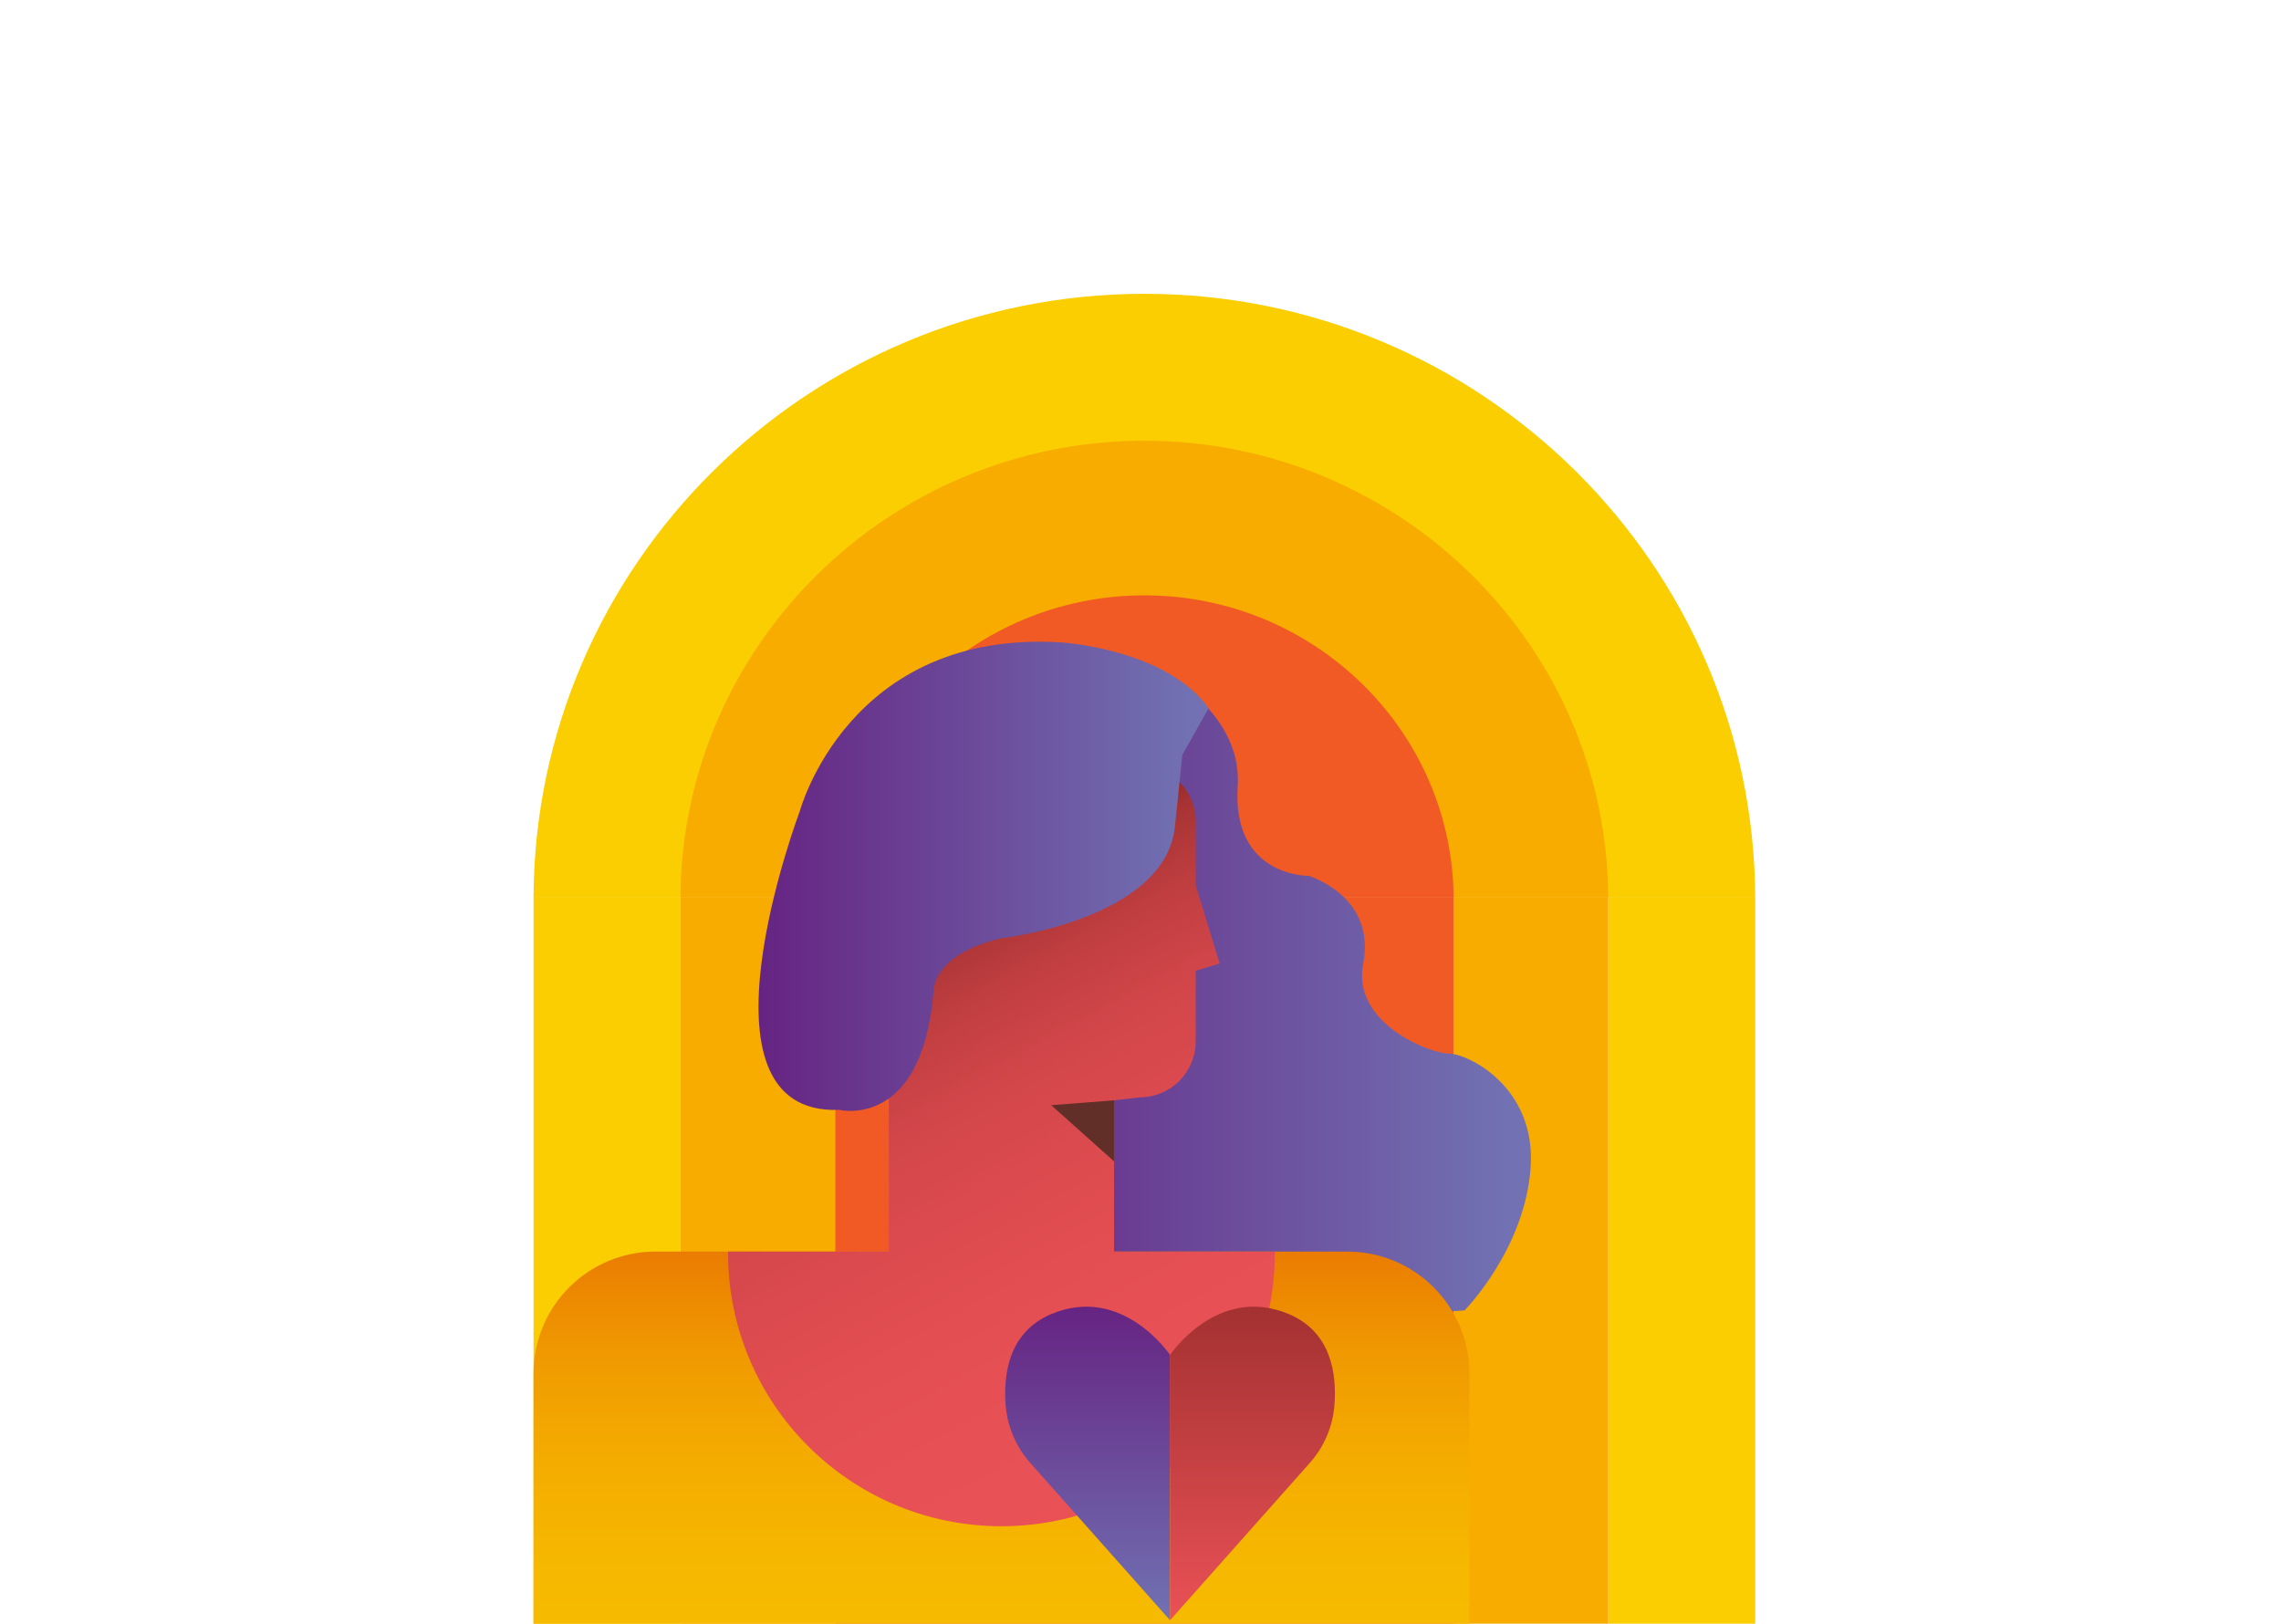
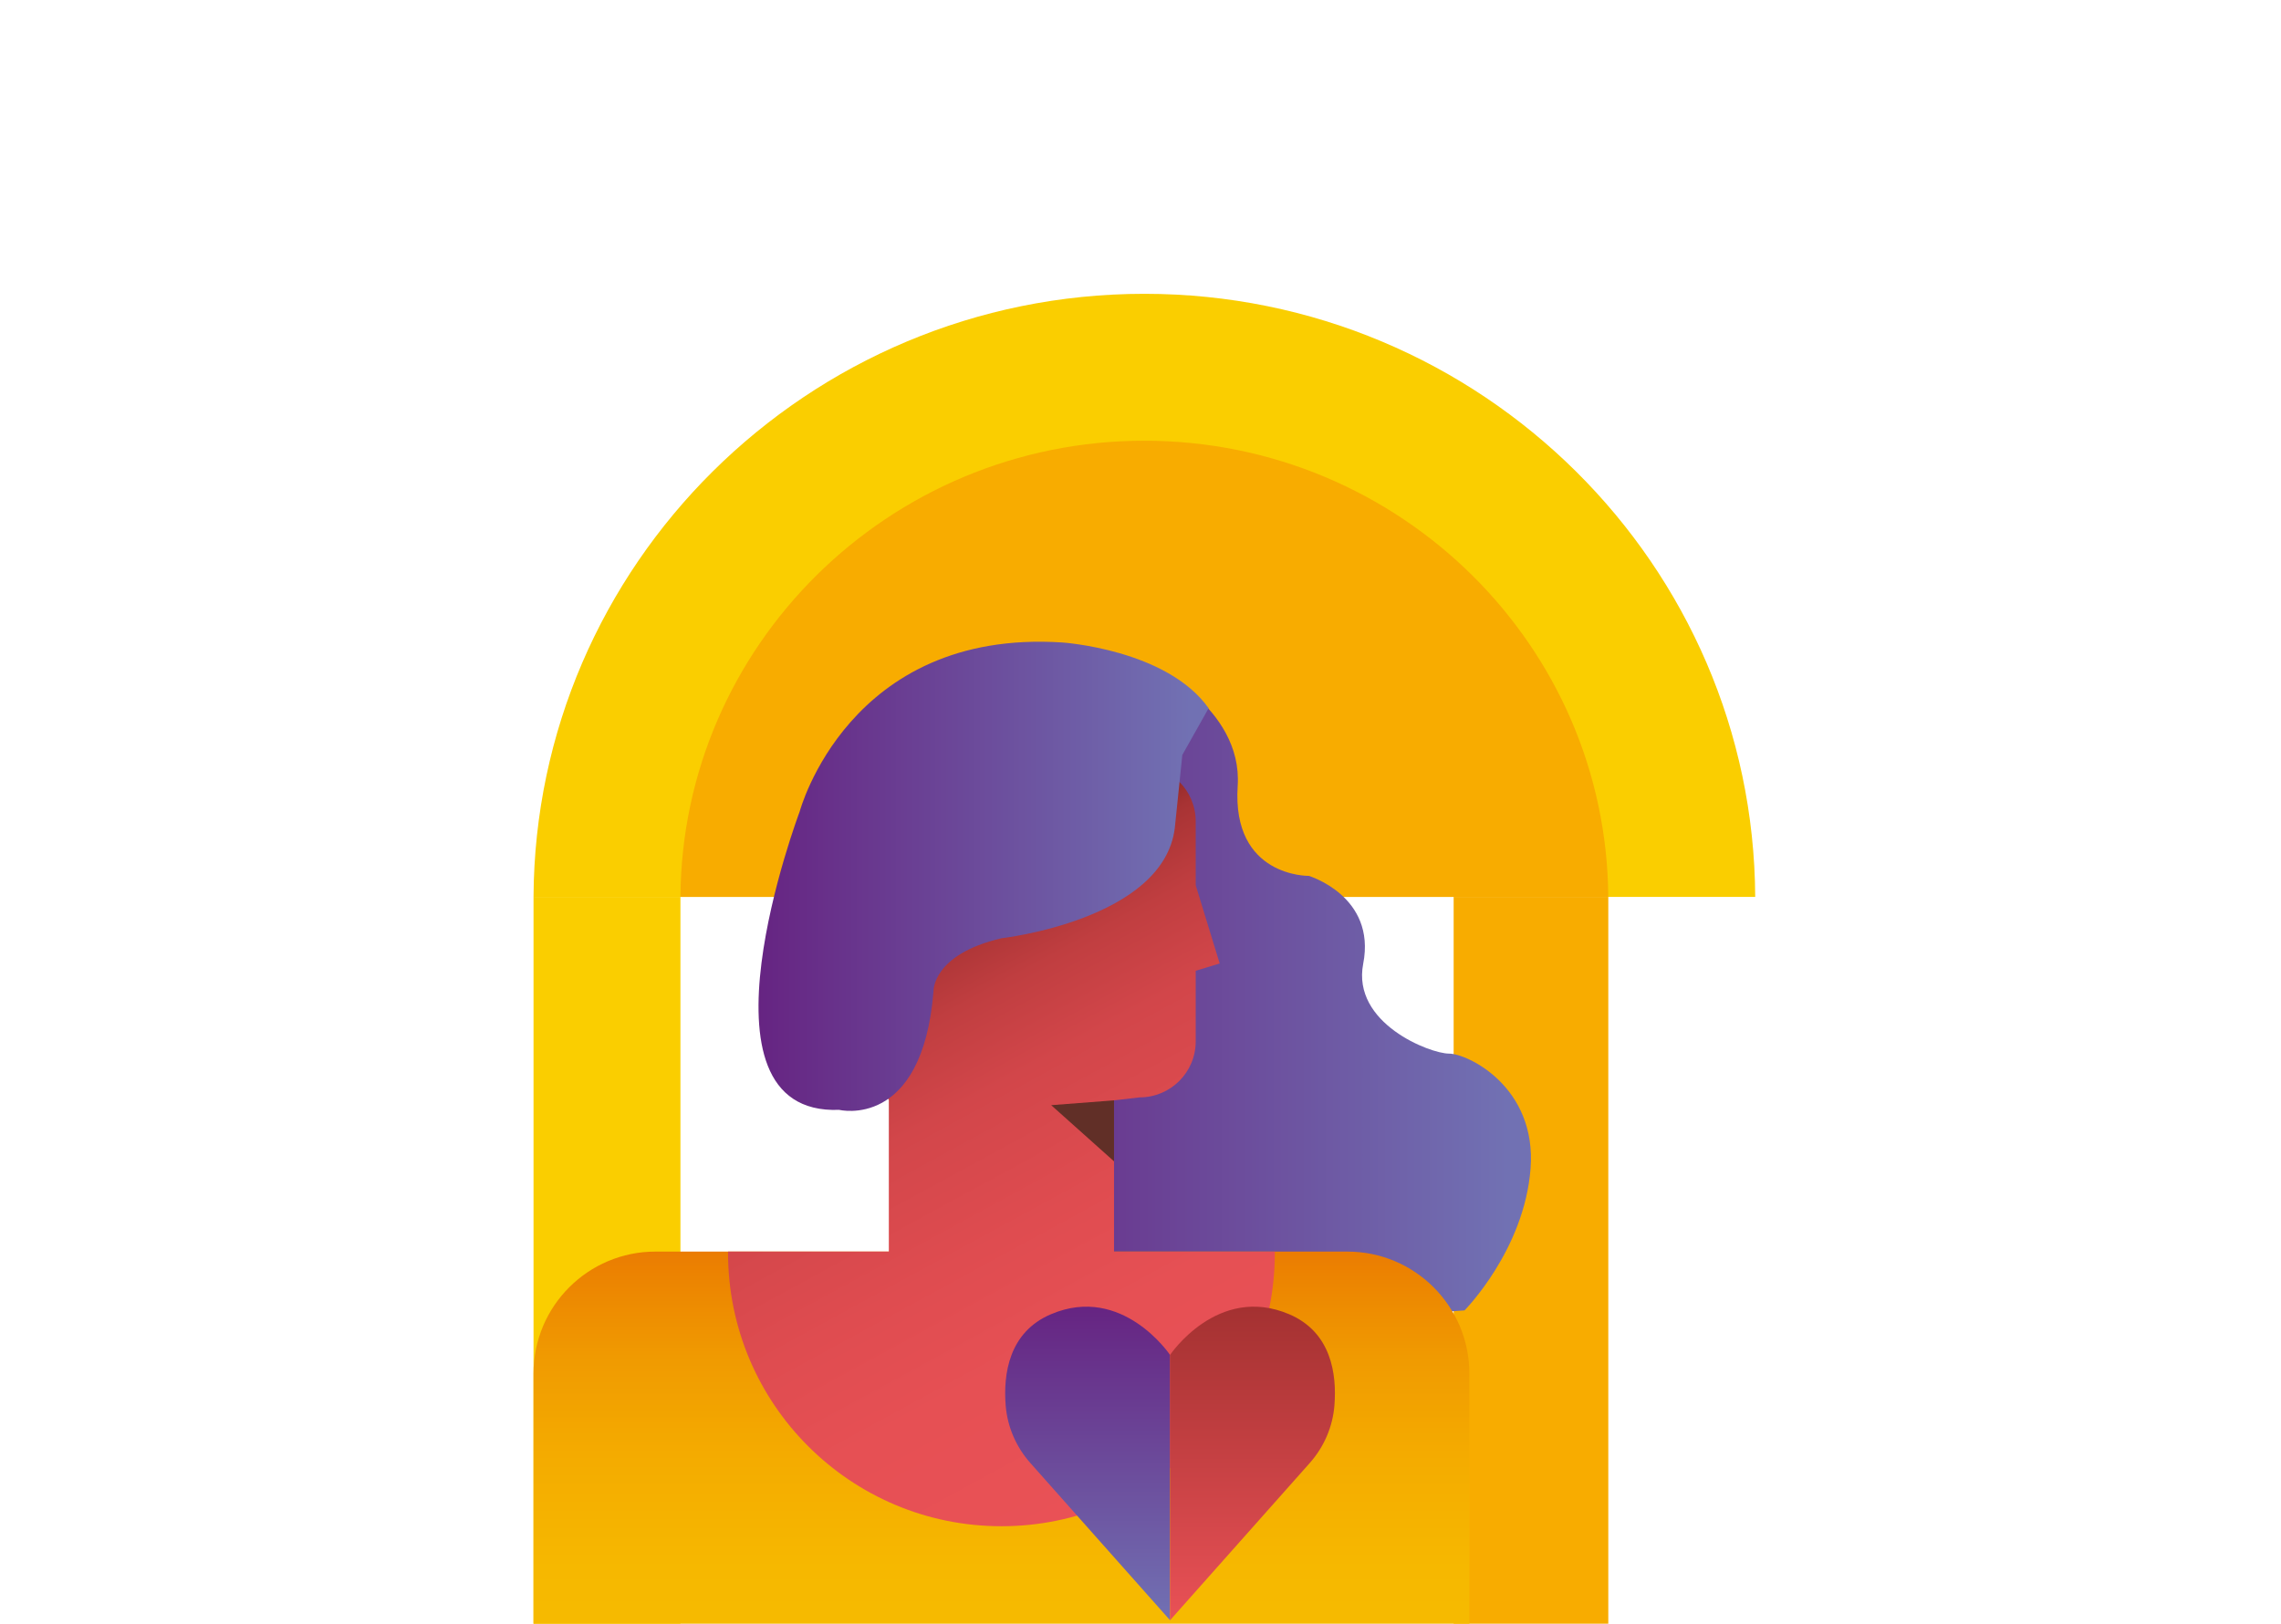
<svg xmlns="http://www.w3.org/2000/svg" width="295" height="210" viewBox="0 0 295 210" fill="none">
  <g clip-path="url(#clip0_190_1686)">
    <path d="M227 116C226.889 94.543 218.056 75.1 203.839 60.99C189.533 46.792 169.784 38 148.002 38C126.221 38 106.467 46.792 92.161 60.99C77.948 75.1 69.111 94.548 69 116H227Z" fill="#FACE00" />
    <path d="M207.996 116C207.884 99.785 201.182 85.088 190.407 74.419C179.541 63.661 164.539 57 147.998 57C131.457 57 116.454 63.661 105.589 74.419C94.814 85.088 88.112 99.785 88 116H208H207.996Z" fill="#F8AC00" />
-     <path d="M187.996 116C187.885 105.296 183.426 95.599 176.271 88.552C169.028 81.418 159.026 77 147.998 77C136.969 77 126.968 81.418 119.724 88.552C112.57 95.599 108.11 105.296 108 116H188H187.996Z" fill="#F15A24" />
    <path d="M88 116H69V210H88V116Z" fill="#FACE00" />
-     <path d="M108 116H88V210H108V116Z" fill="#F8AC00" />
-     <path d="M227 116H208V210H227V116Z" fill="#FACE00" />
    <path d="M208 116H188V210H208V116Z" fill="#F8AC00" />
-     <path d="M188 116H108V210H188V116Z" fill="#F15A24" />
    <g clip-path="url(#clip1_190_1686)">
-       <path d="M110.87 111.969C110.87 118.022 113.323 123.502 117.293 127.471C121.263 131.439 126.745 133.892 132.8 133.892C138.856 133.892 144.338 131.439 148.307 127.471C152.277 123.502 154.731 118.022 154.731 111.969C154.731 105.915 152.277 100.435 148.307 96.466C144.338 92.498 138.856 90.045 132.8 90.045C126.745 90.045 121.263 92.498 117.293 96.466C113.323 100.435 110.87 105.915 110.87 111.969Z" fill="#8AC249" />
      <path d="M148.541 85.888C148.541 85.888 160.746 91.381 160.069 101.655C159.293 113.462 169.269 113.282 169.269 113.282C169.269 113.282 178.003 115.906 176.303 124.641C174.804 132.359 184.96 136.269 187.396 136.269C189.832 136.269 198.758 140.596 197.946 151.143C197.134 161.691 189.405 169.48 189.405 169.48L138.425 173.049L124.627 143.839L121.11 103.269C121.11 103.269 132.742 90.018 134.097 89.744C135.451 89.475 148.541 85.874 148.541 85.874V85.888Z" fill="url(#paint0_linear_190_1686)" />
      <path d="M190.029 210V177.637C190.029 168.933 182.968 161.874 174.262 161.874H84.767C76.061 161.874 69 168.933 69 177.637V210H190.029Z" fill="url(#paint1_linear_190_1686)" />
      <path d="M164.869 161.879H144.077V142.314L147.392 141.928C151.398 141.928 154.641 138.682 154.641 134.682V125.556L157.741 124.61L154.641 114.493V106.233C154.641 102.229 151.394 98.987 147.392 98.987H119.276C115.27 98.987 112.027 102.233 112.027 106.233V134.682C112.027 137.112 113.162 140.188 114.952 142.229V161.874H94.16C94.16 161.933 94.16 161.991 94.16 162.049C94.16 181.57 109.99 197.395 129.517 197.395C149.043 197.395 164.873 181.57 164.873 162.049C164.873 161.991 164.873 161.933 164.873 161.874L164.869 161.879Z" fill="url(#paint2_linear_190_1686)" />
      <path d="M152.91 97.623L151.936 107.085C150.474 118.973 129.517 121.35 129.517 121.35C120.509 123.462 120.729 128.22 120.729 128.22C119.267 146.184 108.537 143.543 108.537 143.543C88.544 144.336 103.419 104.973 103.419 104.973C103.419 104.973 109.712 81.3 137.371 83.094C137.371 83.094 150.9 83.973 156.31 91.597L152.919 97.623H152.91Z" fill="url(#paint3_linear_190_1686)" />
      <path d="M144.077 142.314L135.949 142.937L144.077 150.202V142.314Z" fill="#612F27" />
      <g clip-path="url(#clip2_190_1686)">
        <path d="M151.322 175.243V209.555L133.262 189.227C131.421 187.156 130.286 184.545 130.064 181.781C129.743 177.734 130.46 172.291 135.933 169.97C145.163 166.056 151.322 175.243 151.322 175.243Z" fill="url(#paint4_linear_190_1686)" />
        <path d="M151.322 175.243V209.555L169.383 189.226C171.224 187.154 172.359 184.544 172.579 181.78C172.902 177.732 172.185 172.289 166.71 169.968C157.48 166.055 151.321 175.241 151.321 175.241L151.322 175.243Z" fill="url(#paint5_linear_190_1686)" />
      </g>
    </g>
  </g>
  <defs>
    <linearGradient id="paint0_linear_190_1686" x1="121.11" y1="129.471" x2="198" y2="129.471" gradientUnits="userSpaceOnUse">
      <stop stop-color="#662482" />
      <stop offset="0.96" stop-color="#7171B3" />
    </linearGradient>
    <linearGradient id="paint1_linear_190_1686" x1="129.517" y1="275.457" x2="129.517" y2="161.879" gradientUnits="userSpaceOnUse">
      <stop stop-color="#F8C100" />
      <stop offset="0.46" stop-color="#F7BF00" />
      <stop offset="0.64" stop-color="#F6B800" />
      <stop offset="0.77" stop-color="#F4AB00" />
      <stop offset="0.88" stop-color="#F09A01" />
      <stop offset="0.97" stop-color="#EC8401" />
      <stop offset="1" stop-color="#EB7C02" />
    </linearGradient>
    <linearGradient id="paint2_linear_190_1686" x1="152.712" y1="189.673" x2="101.515" y2="95.673" gradientUnits="userSpaceOnUse">
      <stop stop-color="#E95156" />
      <stop offset="0.205" stop-color="#E65054" />
      <stop offset="0.345" stop-color="#DF4C50" />
      <stop offset="0.51" stop-color="#D2464A" />
      <stop offset="0.615" stop-color="#C03E40" />
      <stop offset="0.7" stop-color="#A83334" />
      <stop offset="0.75" stop-color="#8B2624" />
      <stop offset="0.85" stop-color="#691612" />
      <stop offset="0.89" stop-color="#450600" />
    </linearGradient>
    <linearGradient id="paint3_linear_190_1686" x1="98.094" y1="113.341" x2="156.301" y2="113.341" gradientUnits="userSpaceOnUse">
      <stop stop-color="#662482" />
      <stop offset="0.96" stop-color="#7171B3" />
    </linearGradient>
    <linearGradient id="paint4_linear_190_1686" x1="140.661" y1="168.999" x2="140.661" y2="209.555" gradientUnits="userSpaceOnUse">
      <stop stop-color="#662482" />
      <stop offset="1" stop-color="#7171B3" />
    </linearGradient>
    <linearGradient id="paint5_linear_190_1686" x1="161.982" y1="168.998" x2="161.982" y2="209.555" gradientUnits="userSpaceOnUse">
      <stop stop-color="#A43131" />
      <stop offset="1" stop-color="#E95156" />
    </linearGradient>
    <clipPath id="clip0_190_1686">
      <rect width="158" height="172" fill="white" transform="translate(69 38)" />
    </clipPath>
    <clipPath id="clip1_190_1686">
      <rect width="129" height="127" fill="white" transform="translate(69 83)" />
    </clipPath>
    <clipPath id="clip2_190_1686">
      <rect width="42.645" height="40.555" fill="white" transform="translate(130 169)" />
    </clipPath>
  </defs>
</svg>